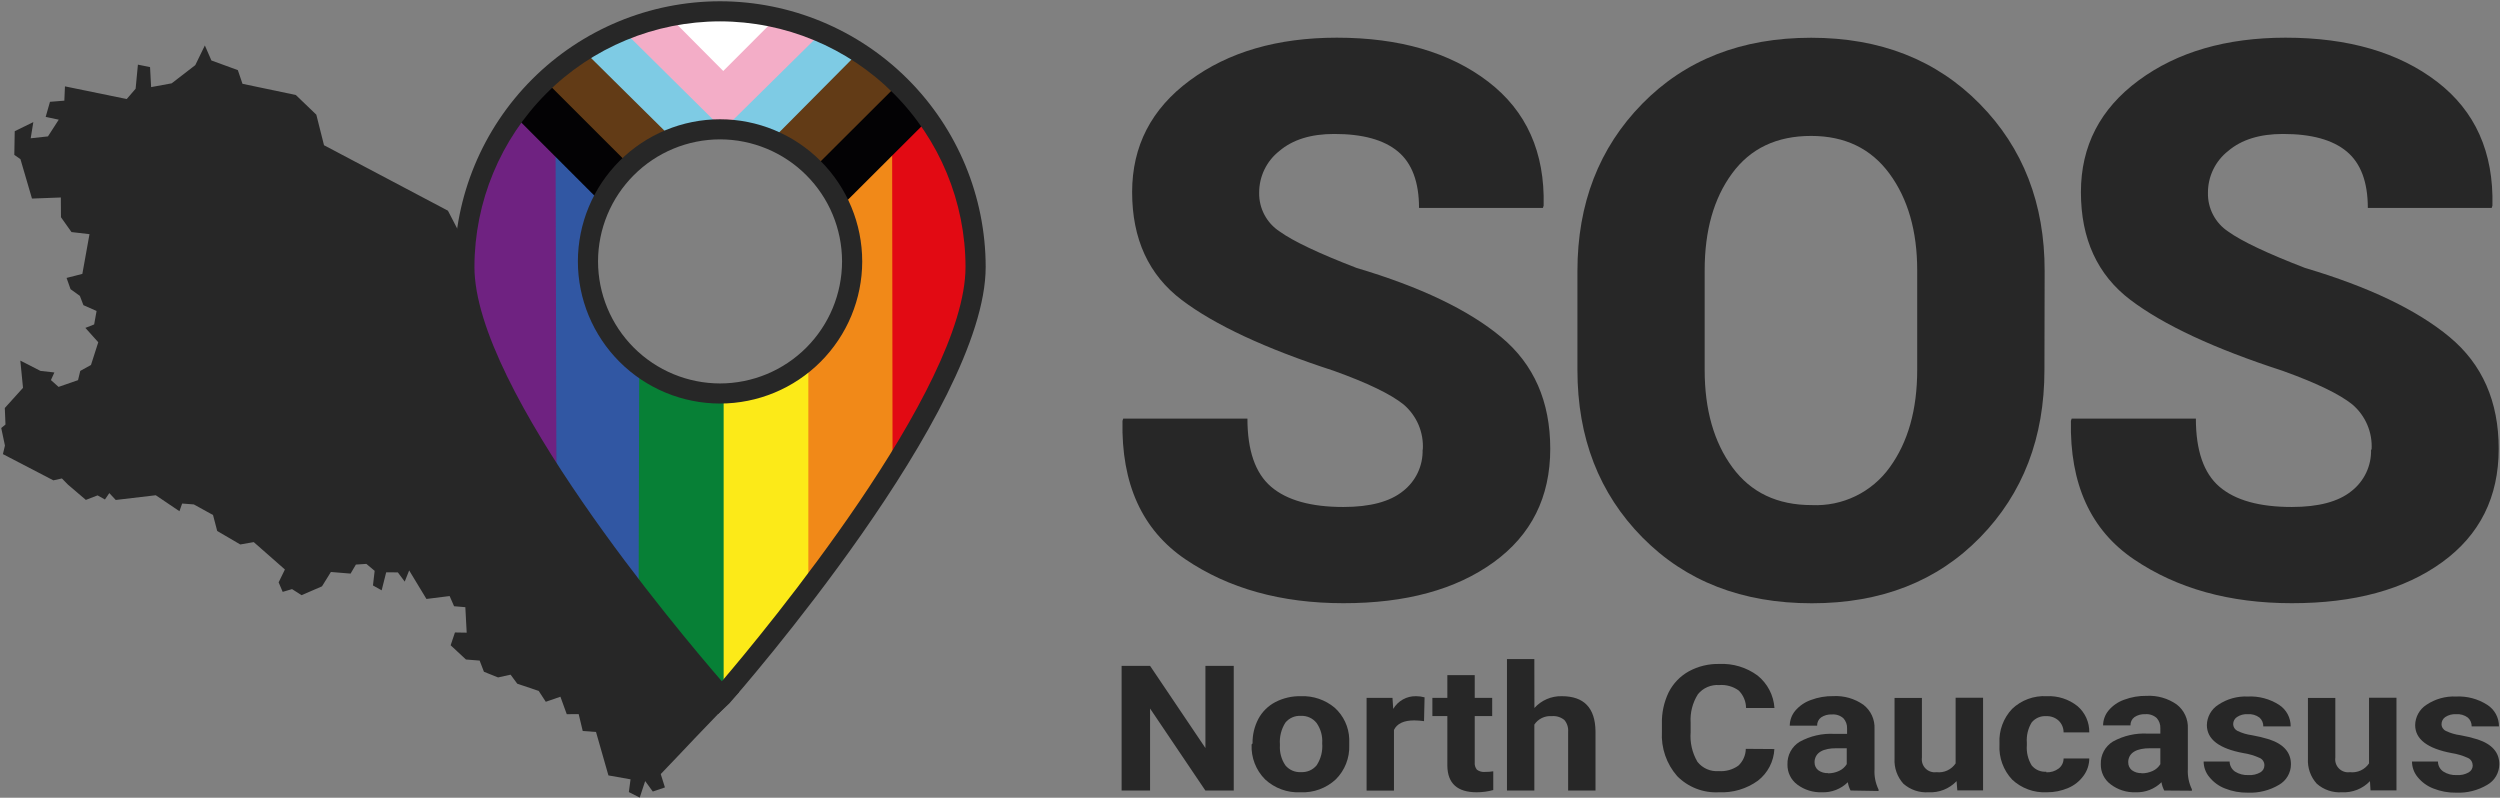
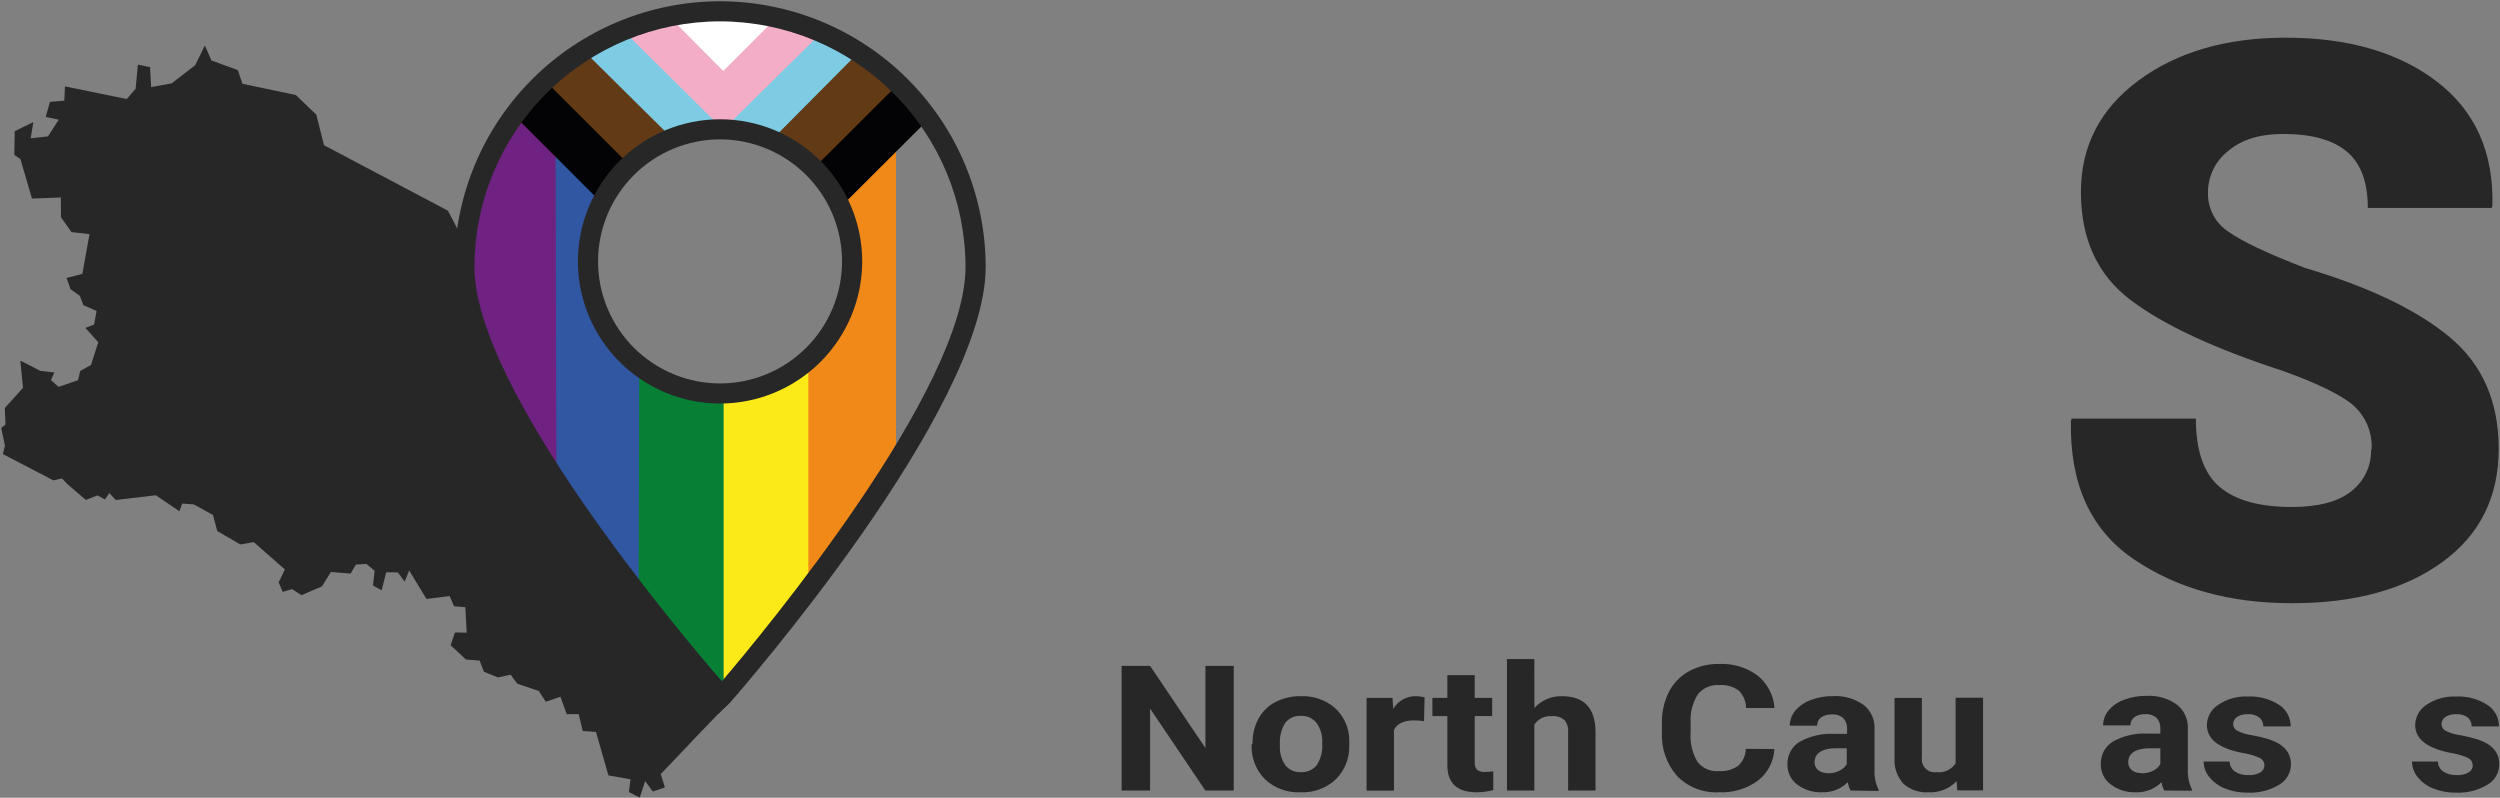
<svg xmlns="http://www.w3.org/2000/svg" width="559.819" height="178.629" viewBox="0 0 1965 627" fill="none">
  <rect x="0" y="0" width="1965" height="627" fill="#808080" stroke="none" />
-   <path d="M1118.33 353.384C1118.73 346.708 1117.58 340.03 1114.96 333.876C1112.33 327.723 1108.32 322.263 1103.22 317.928C1093.1 309.767 1074.82 300.969 1048.32 291.429C994.683 274.01 954.863 255.461 928.858 235.781C902.854 216.1 889.852 187.835 889.852 150.983C889.852 114.767 904.991 85.494 935.271 63.164C965.551 40.834 1004.03 29.651 1050.7 29.616C1099.92 29.616 1139.58 41.135 1169.68 64.171C1199.79 87.208 1214.33 119.696 1213.3 161.636L1212.72 163.437H1115.36C1115.36 143.086 1109.83 128.299 1098.77 119.078C1087.71 109.856 1071 105.263 1048.64 105.298C1030.4 105.298 1016.09 109.75 1005.6 118.654C1000.62 122.565 996.593 127.563 993.837 133.268C991.082 138.972 989.667 145.231 989.701 151.566C989.597 157.591 991.027 163.543 993.854 168.864C996.682 174.186 1000.81 178.701 1005.87 181.987C1016.47 189.619 1036.6 199.159 1066.28 210.606C1116.31 225.446 1154.19 243.554 1179.91 264.93C1205.64 286.306 1218.5 315.579 1218.5 352.748C1218.5 390.731 1203.66 420.463 1173.98 441.945C1144.3 463.427 1104.94 474.15 1055.9 474.115C1007.03 474.115 965.622 462.597 931.668 439.56C897.713 416.523 881.248 380.272 882.273 330.807L882.856 329.005H980.479C980.479 354.126 986.68 371.987 999.082 382.587C1011.48 393.186 1030.42 398.486 1055.9 398.486C1076.85 398.486 1092.47 394.334 1102.75 386.031C1107.7 382.185 1111.68 377.224 1114.36 371.552C1117.04 365.879 1118.35 359.655 1118.17 353.384" fill="#272727" />
-   <path d="M1606.93 290.796C1606.93 344.006 1590.07 387.871 1556.37 422.391C1522.66 456.911 1478.58 474.171 1424.14 474.171C1369.33 474.171 1324.92 456.911 1290.9 422.391C1256.87 387.871 1239.86 344.006 1239.86 290.796V213.047C1239.86 160.048 1256.82 116.236 1290.74 81.611C1324.66 46.985 1368.93 29.672 1423.55 29.672C1477.79 29.672 1521.95 46.985 1556.05 81.611C1590.15 116.236 1607.16 160.048 1607.09 213.047L1606.93 290.796ZM1506.92 212.464C1506.92 181.619 1499.66 156.303 1485.14 136.517C1470.62 116.731 1450.09 106.838 1423.55 106.838C1396.47 106.838 1375.85 116.642 1361.39 136.358C1346.92 156.073 1339.87 181.407 1339.87 212.464V290.796C1339.87 322.065 1347.15 347.593 1361.7 367.379C1376.26 387.165 1397.07 397.04 1424.14 397.005C1435.99 397.548 1447.79 395.123 1458.47 389.949C1469.15 384.776 1478.37 377.018 1485.3 367.379C1499.71 347.557 1506.92 322.03 1506.92 290.796V212.464Z" fill="#272727" />
  <path d="M1864.07 353.384C1864.48 346.708 1863.32 340.03 1860.7 333.876C1858.08 327.723 1854.06 322.263 1848.97 317.928C1838.85 309.767 1820.56 300.969 1794.06 291.429C1740.43 274.01 1700.61 255.461 1674.6 235.781C1648.6 216.1 1635.6 187.835 1635.6 150.983C1635.6 114.767 1650.74 85.494 1681.02 63.164C1711.3 40.834 1749.77 29.651 1796.45 29.616C1845.67 29.616 1885.33 41.135 1915.43 64.171C1945.53 87.208 1960.07 119.696 1959.05 161.636L1958.47 163.437H1861.11C1861.11 143.086 1855.58 128.299 1844.52 119.078C1833.46 109.856 1816.75 105.263 1794.38 105.298C1776.15 105.298 1761.84 109.75 1751.35 118.654C1746.36 122.565 1742.34 127.563 1739.58 133.268C1736.83 138.972 1735.41 145.231 1735.45 151.566C1735.31 157.566 1736.7 163.503 1739.48 168.822C1742.26 174.141 1746.34 178.67 1751.35 181.987C1761.95 189.619 1782.09 199.159 1811.77 210.606C1861.8 225.446 1899.67 243.554 1925.39 264.93C1951.12 286.306 1963.98 315.579 1963.98 352.748C1963.98 390.731 1949.14 420.463 1919.46 441.945C1889.78 463.427 1850.42 474.15 1801.38 474.115C1752.51 474.115 1711.1 462.597 1677.15 439.56C1643.19 416.523 1626.73 380.272 1627.75 330.807L1628.34 329.005H1725.96C1725.96 354.126 1732.14 371.987 1744.51 382.587C1756.88 393.186 1775.83 398.486 1801.38 398.486C1822.33 398.486 1837.95 394.334 1848.23 386.031C1853.18 382.185 1857.16 377.224 1859.84 371.552C1862.52 365.879 1863.83 359.655 1863.65 353.384" fill="#272727" />
  <path d="M969.724 621.346H947.412L903.953 556.899V621.346H881.588V523.352H903.953L947.465 587.957V523.352H969.724V621.346Z" fill="#272727" />
  <path d="M984.506 584.303C984.384 577.568 985.971 570.913 989.118 564.958C992.129 559.37 996.743 554.811 1002.37 551.868C1008.58 548.648 1015.51 547.044 1022.51 547.204C1032.15 546.82 1041.59 550.031 1049.01 556.213C1052.47 559.315 1055.27 563.081 1057.24 567.288C1059.22 571.494 1060.33 576.055 1060.51 580.699V585.681C1060.7 590.657 1059.85 595.619 1058.03 600.253C1056.2 604.887 1053.44 609.092 1049.91 612.604C1046.19 616.058 1041.81 618.733 1037.04 620.472C1032.27 622.21 1027.21 622.977 1022.14 622.727C1017.07 622.977 1012 622.21 1007.23 620.472C1002.46 618.733 998.084 616.058 994.365 612.604C990.785 609.017 987.993 604.723 986.168 599.996C984.342 595.268 983.524 590.212 983.765 585.15L984.506 584.303ZM1006.02 585.681C1005.64 591.311 1007.15 596.908 1010.32 601.58C1011.81 603.376 1013.71 604.793 1015.85 605.714C1018 606.635 1020.33 607.035 1022.66 606.88C1024.97 607.005 1027.27 606.591 1029.39 605.671C1031.5 604.751 1033.37 603.35 1034.85 601.58C1038.23 596.441 1039.77 590.32 1039.25 584.196C1039.66 578.549 1038.1 572.934 1034.85 568.297C1033.4 566.44 1031.52 564.96 1029.37 563.982C1027.22 563.005 1024.86 562.558 1022.51 562.679C1020.2 562.528 1017.89 562.931 1015.77 563.853C1013.65 564.774 1011.78 566.189 1010.32 567.979C1007.06 573.105 1005.56 579.149 1006.02 585.203" fill="#272727" />
  <path d="M1119.29 566.814C1116.73 566.46 1114.14 566.265 1111.56 566.23C1103.45 566.23 1098.09 568.721 1095.66 573.703V621.402H1074.14V548.529H1094.49L1095.07 557.221C1096.9 554.106 1099.52 551.535 1102.67 549.774C1105.82 548.013 1109.38 547.126 1112.99 547.204C1115.26 547.199 1117.52 547.502 1119.72 548.105L1119.29 566.814Z" fill="#272727" />
  <path d="M1159.14 530.667V548.527H1172.86V562.837H1159.14V599.141C1158.92 601.231 1159.53 603.323 1160.83 604.971C1162.7 606.362 1165.03 606.987 1167.35 606.72C1169.48 606.74 1171.61 606.58 1173.71 606.243V620.976C1169.46 622.143 1165.08 622.731 1160.67 622.725C1145.55 622.725 1137.87 615.835 1137.62 602.056V562.837H1125.85V548.527H1137.62V530.667H1159.14Z" fill="#272727" />
  <path d="M1206.05 556.478C1208.75 553.474 1212.08 551.091 1215.79 549.49C1219.51 547.889 1223.52 547.109 1227.57 547.203C1244.98 547.203 1253.82 556.372 1254.06 574.709V621.348H1232.55V575.186C1232.69 573.521 1232.49 571.845 1231.99 570.254C1231.48 568.663 1230.66 567.187 1229.58 565.912C1226.8 563.638 1223.24 562.553 1219.67 562.891C1217.01 562.678 1214.33 563.179 1211.93 564.344C1209.53 565.508 1207.48 567.294 1205.99 569.516V621.348H1184.48V518.001H1205.99L1206.05 556.478Z" fill="#272727" />
  <path d="M1394.66 588.752C1394.43 593.583 1393.15 598.305 1390.92 602.595C1388.68 606.886 1385.55 610.643 1381.73 613.609C1372.83 620.041 1362.01 623.256 1351.04 622.725C1344.99 623.052 1338.93 622.088 1333.27 619.895C1327.62 617.702 1322.49 614.33 1318.24 610.005C1309.85 600.41 1305.55 587.911 1306.26 575.185V569.037C1306.02 560.448 1307.84 551.927 1311.56 544.181C1315.08 537.196 1320.62 531.434 1327.46 527.645C1334.75 523.682 1342.96 521.69 1351.26 521.868C1362.08 521.331 1372.75 524.552 1381.47 530.984C1385.32 534.08 1388.49 537.946 1390.77 542.335C1393.06 546.724 1394.4 551.54 1394.72 556.477H1372.4C1372.36 551.292 1370.27 546.336 1366.57 542.697C1362.13 539.521 1356.7 538.019 1351.26 538.457C1348.1 538.23 1344.93 538.767 1342.03 540.021C1339.12 541.276 1336.56 543.212 1334.56 545.665C1330.33 552.362 1328.32 560.229 1328.84 568.136V575.503C1328.2 583.6 1330.05 591.698 1334.14 598.716C1336.1 601.246 1338.67 603.245 1341.6 604.531C1344.54 605.817 1347.75 606.351 1350.94 606.083C1356.42 606.503 1361.88 604.984 1366.36 601.79C1368.17 600.097 1369.62 598.055 1370.62 595.787C1371.63 593.52 1372.16 591.073 1372.19 588.594L1394.66 588.752Z" fill="#272727" />
  <path d="M1454.56 621.346C1453.47 619.312 1452.74 617.108 1452.39 614.828C1449.72 617.464 1446.55 619.525 1443.06 620.884C1439.56 622.242 1435.83 622.869 1432.09 622.724C1425.14 622.992 1418.32 620.879 1412.74 616.736C1410.26 614.909 1408.25 612.51 1406.9 609.741C1405.54 606.973 1404.87 603.918 1404.95 600.836C1404.83 597.303 1405.64 593.799 1407.3 590.681C1408.97 587.563 1411.43 584.941 1414.44 583.082C1422.82 578.453 1432.33 576.285 1441.89 576.828H1451.8V572.641C1451.95 569.683 1450.92 566.788 1448.94 564.585C1447.72 563.492 1446.28 562.66 1444.72 562.141C1443.16 561.622 1441.52 561.425 1439.88 561.564C1436.86 561.402 1433.86 562.22 1431.35 563.896C1430.35 564.647 1429.55 565.626 1429.02 566.752C1428.48 567.878 1428.22 569.116 1428.27 570.362H1406.75C1406.79 566.078 1408.3 561.938 1411.05 558.649C1414.31 554.807 1418.54 551.9 1423.29 550.223C1428.94 548.086 1434.95 547.043 1440.99 547.149C1449.41 546.707 1457.73 549.095 1464.63 553.933C1467.51 556.157 1469.8 559.043 1471.33 562.347C1472.85 565.65 1473.55 569.273 1473.37 572.906V604.705C1473.06 610.189 1474.16 615.661 1476.55 620.604V621.718L1454.56 621.346ZM1436.8 607.832C1439.83 607.862 1442.81 607.21 1445.55 605.924C1448.03 604.791 1450.11 602.946 1451.54 600.624V588.116H1443.48C1432.88 588.116 1427 591.455 1426.26 598.186V599.352C1426.25 600.497 1426.49 601.63 1426.98 602.667C1427.47 603.703 1428.18 604.617 1429.07 605.341C1431.32 606.995 1434.07 607.819 1436.86 607.673" fill="#272727" />
  <path d="M1537.87 613.978C1535.04 616.944 1531.61 619.262 1527.8 620.772C1524 622.282 1519.91 622.947 1515.82 622.723C1512.24 622.962 1508.65 622.491 1505.26 621.335C1501.87 620.18 1498.74 618.364 1496.05 615.992C1493.65 613.325 1491.8 610.21 1490.61 606.827C1489.42 603.443 1488.91 599.858 1489.11 596.277V548.578H1510.62V595.535C1510.41 597.086 1510.56 598.665 1511.06 600.148C1511.56 601.63 1512.4 602.977 1513.51 604.081C1514.62 605.185 1515.97 606.017 1517.46 606.511C1518.94 607.006 1520.52 607.149 1522.07 606.93C1524.97 607.274 1527.91 606.813 1530.56 605.598C1533.22 604.382 1535.49 602.459 1537.12 600.039V548.419H1558.69V621.239H1538.45L1537.87 613.978Z" fill="#272727" />
-   <path d="M1608.41 607.039C1611.89 607.189 1615.31 606.141 1618.11 604.071C1619.32 603.139 1620.29 601.942 1620.97 600.573C1621.64 599.204 1621.98 597.699 1621.98 596.175H1642.17C1642.16 601.062 1640.58 605.816 1637.67 609.742C1634.61 613.978 1630.45 617.296 1625.64 619.335C1620.32 621.627 1614.58 622.782 1608.78 622.727C1603.81 622.981 1598.83 622.229 1594.15 620.518C1589.47 618.806 1585.18 616.169 1581.54 612.763C1578.12 609.106 1575.47 604.792 1573.76 600.083C1572.04 595.374 1571.3 590.366 1571.58 585.363V584.091C1571.33 579.175 1572.08 574.26 1573.79 569.642C1575.49 565.024 1578.11 560.799 1581.49 557.221C1585.1 553.779 1589.37 551.114 1594.05 549.391C1598.72 547.668 1603.7 546.924 1608.68 547.204C1617.43 546.77 1626.04 549.54 1632.9 554.995C1635.88 557.54 1638.25 560.714 1639.86 564.288C1641.46 567.863 1642.25 571.748 1642.17 575.664H1621.98C1621.99 573.945 1621.66 572.242 1620.99 570.657C1620.33 569.072 1619.35 567.638 1618.11 566.443C1616.79 565.236 1615.25 564.301 1613.56 563.692C1611.88 563.082 1610.09 562.811 1608.31 562.892C1606.15 562.752 1604 563.125 1602.02 563.982C1600.04 564.839 1598.29 566.155 1596.91 567.821C1594.02 572.594 1592.68 578.152 1593.1 583.72V585.734C1592.66 591.304 1594 596.869 1596.91 601.634C1598.29 603.318 1600.06 604.645 1602.06 605.503C1604.06 606.361 1606.24 606.724 1608.41 606.562" fill="#272727" />
  <path d="M1701.1 621.348C1700.02 619.314 1699.28 617.11 1698.93 614.83C1696.27 617.466 1693.09 619.527 1689.6 620.886C1686.11 622.244 1682.38 622.871 1678.63 622.726C1671.58 622.994 1664.64 620.802 1659.02 616.526C1656.54 614.699 1654.54 612.299 1653.18 609.531C1651.82 606.763 1651.16 603.708 1651.23 600.626C1651.11 597.093 1651.92 593.589 1653.58 590.471C1655.25 587.352 1657.71 584.73 1660.72 582.871C1669.1 578.238 1678.62 576.069 1688.17 576.618H1698.03V572.431C1698.18 569.473 1697.15 566.578 1695.17 564.375C1693.95 563.281 1692.53 562.448 1690.98 561.928C1689.43 561.409 1687.79 561.213 1686.16 561.354C1683.14 561.184 1680.14 562.003 1677.63 563.686C1676.63 564.436 1675.83 565.416 1675.3 566.542C1674.76 567.668 1674.51 568.906 1674.55 570.152H1653.04C1653.07 565.868 1654.58 561.729 1657.33 558.439C1660.57 554.599 1664.78 551.691 1669.52 550.012C1675.19 547.885 1681.21 546.843 1687.27 546.939C1695.69 546.497 1704.01 548.885 1710.91 553.722C1713.79 555.946 1716.09 558.833 1717.61 562.137C1719.13 565.44 1719.83 569.063 1719.65 572.696V604.495C1719.35 609.979 1720.44 615.451 1722.83 620.394V621.508L1701.1 621.348ZM1683.3 607.834C1686.34 607.863 1689.34 607.211 1692.1 605.926C1694.57 604.806 1696.64 602.957 1698.03 600.626V588.118H1690.03C1679.43 588.118 1673.49 591.457 1672.8 598.188V599.354C1672.79 600.499 1673.04 601.632 1673.53 602.669C1674.01 603.705 1674.73 604.619 1675.61 605.343C1677.84 606.997 1680.58 607.822 1683.35 607.675" fill="#272727" />
  <path d="M1779.81 601.26C1779.78 600.042 1779.4 598.859 1778.7 597.86C1778 596.861 1777.02 596.089 1775.89 595.642C1771.89 593.841 1767.67 592.592 1763.33 591.932C1744.18 588.399 1734.6 581.049 1734.6 569.884C1734.66 566.706 1735.51 563.591 1737.06 560.817C1738.61 558.043 1740.83 555.696 1743.51 553.985C1750.36 549.367 1758.52 547.081 1766.77 547.466C1775.43 547.033 1784.01 549.312 1791.31 553.985C1794.14 555.812 1796.47 558.325 1798.07 561.289C1799.67 564.254 1800.5 567.575 1800.48 570.944H1778.96C1778.99 569.65 1778.74 568.365 1778.23 567.176C1777.72 565.987 1776.96 564.923 1776 564.055C1773.33 562.038 1770 561.076 1766.67 561.352C1763.71 561.166 1760.77 561.947 1758.29 563.578C1757.36 564.184 1756.59 565.017 1756.06 565.999C1755.54 566.981 1755.26 568.081 1755.27 569.196C1755.29 570.307 1755.62 571.391 1756.22 572.327C1756.82 573.263 1757.66 574.014 1758.67 574.496C1762.28 576.227 1766.14 577.372 1770.11 577.887C1774.7 578.691 1779.23 579.789 1783.68 581.173C1795.02 584.954 1800.69 591.473 1800.69 600.73C1800.69 604.017 1799.81 607.245 1798.16 610.085C1796.5 612.924 1794.12 615.274 1791.26 616.894C1783.88 621.265 1775.4 623.4 1766.83 623.042C1760.68 623.143 1754.57 622.026 1748.86 619.756C1744.05 617.903 1739.81 614.813 1736.57 610.799C1733.68 607.372 1732.08 603.039 1732.06 598.557H1752.47C1752.5 600.114 1752.9 601.642 1753.64 603.015C1754.37 604.388 1755.42 605.566 1756.7 606.454C1759.87 608.446 1763.57 609.409 1767.3 609.21C1770.55 609.425 1773.79 608.688 1776.63 607.09C1777.57 606.553 1778.36 605.784 1778.92 604.856C1779.47 603.928 1779.78 602.872 1779.81 601.79" fill="#272727" />
-   <path d="M1862.8 613.978C1859.97 616.938 1856.54 619.252 1852.73 620.762C1848.93 622.271 1844.84 622.94 1840.75 622.723C1837.18 622.962 1833.59 622.491 1830.19 621.335C1826.8 620.18 1823.67 618.364 1820.98 615.992C1818.57 613.333 1816.72 610.219 1815.52 606.834C1814.33 603.449 1813.83 599.86 1814.04 596.277V548.578H1835.56V595.535C1835.35 597.086 1835.5 598.665 1836 600.148C1836.5 601.63 1837.34 602.977 1838.45 604.081C1839.56 605.185 1840.91 606.017 1842.39 606.511C1843.88 607.006 1845.46 607.149 1847.01 606.93C1849.91 607.274 1852.84 606.813 1855.5 605.598C1858.15 604.382 1860.42 602.459 1862.06 600.039V548.419H1883.63V621.239H1863.22L1862.8 613.978Z" fill="#272727" />
  <path d="M1943.47 601.26C1943.45 600.04 1943.06 598.854 1942.36 597.854C1941.67 596.853 1940.68 596.084 1939.55 595.642C1935.56 593.847 1931.36 592.599 1927.04 591.932C1907.85 588.328 1898.32 580.961 1898.32 569.884C1898.38 566.713 1899.22 563.605 1900.76 560.833C1902.3 558.061 1904.5 555.709 1907.17 553.985C1914.02 549.374 1922.18 547.088 1930.43 547.466C1939.09 547.033 1947.67 549.312 1954.97 553.985C1957.82 555.799 1960.16 558.307 1961.77 561.273C1963.38 564.24 1964.22 567.568 1964.19 570.944H1942.73C1942.76 569.65 1942.51 568.365 1942 567.176C1941.48 565.987 1940.72 564.923 1939.76 564.055C1937.09 562.038 1933.77 561.076 1930.43 561.352C1927.46 561.178 1924.51 561.957 1922.01 563.578C1921.09 564.197 1920.33 565.034 1919.82 566.014C1919.3 566.994 1919.03 568.087 1919.04 569.196C1919.04 570.31 1919.36 571.399 1919.97 572.337C1920.57 573.275 1921.42 574.024 1922.43 574.496C1926.04 576.237 1929.9 577.382 1933.88 577.887C1938.45 578.684 1942.96 579.782 1947.39 581.173C1958.8 584.954 1964.49 591.473 1964.46 600.73C1964.44 604.021 1963.56 607.251 1961.89 610.09C1960.22 612.929 1957.84 615.277 1954.97 616.894C1947.61 621.266 1939.14 623.402 1930.59 623.042C1924.44 623.153 1918.34 622.036 1912.62 619.756C1907.79 617.904 1903.54 614.815 1900.28 610.799C1897.42 607.356 1895.85 603.03 1895.82 598.557H1916.23C1916.23 600.12 1916.62 601.657 1917.36 603.034C1918.1 604.411 1919.17 605.585 1920.47 606.454C1923.63 608.456 1927.33 609.42 1931.07 609.21C1934.32 609.437 1937.56 608.7 1940.4 607.09C1941.34 606.553 1942.12 605.784 1942.68 604.856C1943.24 603.928 1943.54 602.872 1943.57 601.79" fill="#272727" />
  <path fill-rule="evenodd" clip-rule="evenodd" d="M11.566 103.126L11.248 121.729L16.072 125.12L25.134 156.072L47.818 155.224L47.924 170.752L56.191 182.412L70.342 184.055L64.724 215.271L52.322 218.451L55.449 227.302L62.763 232.549L65.572 239.862L75.907 244.42L73.999 255.02L67.109 257.723L77.232 269.012L71.508 286.872L63.081 291.536L61.332 298.797L46.016 304.097L40.027 298.744L42.73 292.755L31.812 291.536L15.966 283.427L18.085 304.839L3.776 320.685L4.306 333.67L0.967 336.426L3.882 350.205L2.292 356.936L41.935 377.552L48.666 376.069L53.382 380.891L67.48 392.922L76.702 389.371L82.479 392.604L85.924 387.569L90.959 392.975L122.44 389.266L141.042 401.826L143.162 395.784L152.331 396.473L167.435 404.794L170.721 417.354L188.847 427.954L199.446 426.099L223.932 447.616L219.003 457.739L222.183 465.212L229.549 463.039L237.022 467.809L253.081 460.866L260.077 449.577L275.553 450.85L279.739 443.748L287.954 443.218L294.473 448.677L293.148 460.177L299.985 463.993L303.536 449.843L312.705 449.896L303.536 449.843L312.705 449.896L318.11 457.156L321.608 448.358L335.176 470.777L353.407 468.498L356.905 476.501L365.756 477.243L366.816 497.276L357.594 497.117L354.202 507.187L366.233 518.37L376.992 519.217L380.384 528.015L391.46 532.467L401.318 530.295L406.565 537.396L423.419 543.067L428.983 551.599L440.484 547.625L445.465 561.352L454.846 561.299L458.026 574.548L468.467 575.343L478.219 609.474L495.603 612.548L494.278 622.565L502.81 626.911L507.103 613.926L513.092 622.141L522.632 618.908L519.346 608.414L535.033 591.985L546.057 580.325L580.824 544.127L576.16 538.933L556.868 537.714L547.329 512.222L535.563 493.09L525.705 482.649L518.816 464.523L508.004 457.475L506.202 432.194L490.09 417.301L494.595 381.899L495.708 347.714L496.715 331.603L508.693 318.777L498.517 314.431L489.295 356.671L479.226 359.957L475.834 347.98L489.136 322.328L473.343 280.088L464.121 284.487L448.381 264.401L438.046 264.56L430.785 247.812L435.131 223.698L446.843 219.299L450.607 205.519L437.728 207.056L415.044 193.754L363.106 186.864L352.082 165.611L254.671 114.15L248.629 90.141L232.517 74.666L190.596 65.868L186.939 55.11L166.163 47.531L161.022 35.712L153.497 51.188L134.947 65.497L118.783 68.465L117.935 52.725L108.395 50.817L106.593 69.737L99.597 77.846L51.05 67.882L50.574 79.118L39.285 80.019L35.893 91.891L46.175 94.063L35.893 91.891L46.175 94.063L37.695 107.207L24.128 108.691L26.194 95.971L11.566 103.126Z" fill="#272727" />
  <path d="M437.564 382.057C437.564 382.057 361.3 260.16 361.3 213.84C361.3 148.757 406.136 90.459 406.136 90.459L439.207 89.823L437.564 382.057Z" fill="#6F2281" />
  <path d="M462.798 204.936C462.78 188.447 466.77 172.2 474.424 157.594C482.078 142.989 493.166 130.462 506.734 121.092V89.823H436.617L437.359 382.057L506.893 469.558V288.833C493.298 279.466 482.18 266.936 474.499 252.322C466.818 237.707 462.803 221.446 462.798 204.936V204.936Z" fill="#3157A3" />
  <path d="M564.768 307.01C542.217 307.045 520.294 299.588 502.441 285.811L501.964 461.872L571.817 551.598V306.745C569.591 306.904 567.259 307.01 564.768 307.01Z" fill="#078036" />
  <path d="M568.787 306.955V551.544L639.275 462.824L638.904 276.322C620.404 295.262 595.253 306.25 568.787 306.955V306.955Z" fill="#FCEA18" />
  <path d="M704.253 89.823H635.354V130.685C645.826 140.234 654.187 151.866 659.9 164.835C665.613 177.804 668.554 191.824 668.532 205.996C668.55 220.159 665.607 234.17 659.893 247.13C654.18 260.09 645.822 271.713 635.354 281.254V467.332L704.253 370.874V89.823Z" fill="#F18918" />
-   <path d="M771.466 213.947C769.452 256.876 701.561 374.427 701.561 374.427L701.189 89.931L731.08 95.231C731.08 95.231 773.109 182.466 771.466 213.947Z" fill="#E20A13" />
  <path d="M564.77 102.646C584.792 102.641 604.373 108.521 621.08 119.555C637.787 130.59 650.882 146.291 658.736 164.708L728.906 94.697L677.286 38.624L450.717 43.129L403.019 89.609L473.029 159.62C481.459 142.491 494.525 128.071 510.743 117.999C526.961 107.928 545.68 102.608 564.77 102.646V102.646Z" fill="#030204" />
  <path d="M564.771 102.649C578.456 102.636 592.003 105.379 604.605 110.715C617.207 116.051 628.607 123.87 638.122 133.706L704.211 67.776L663.825 34.122H468.685L430.525 65.55L495.132 130.102C514.014 112.435 538.913 102.619 564.771 102.649V102.649Z" fill="#623B16" />
  <path d="M563.753 102.647C578.01 102.631 592.112 105.611 605.145 111.392L672.929 43.13L585.428 4.971H545.044L462.049 43.13L528.508 108.901C539.798 104.765 551.729 102.648 563.753 102.647Z" fill="#7ECBE4" />
  <path d="M645.964 25.378L568.481 101.908L493.435 27.604L562.969 7.411" fill="#F3ADC7" />
  <path d="M610.078 14.143L568.474 55.8L524.855 11.917" fill="white" />
  <path d="M565.931 0.998C510.567 1.054 457.487 23.072 418.339 62.22C379.19 101.368 357.173 154.448 357.117 209.812C357.117 322.487 553.211 543.438 561.532 552.819L564.447 561.193L573.351 552.766C581.566 543.438 774.746 322.487 774.746 209.812C774.676 154.453 752.653 101.381 713.508 62.236C674.363 23.091 621.29 1.068 565.931 0.998V0.998ZM567.362 535.488C534.132 497.117 372.911 306.004 372.911 209.812C372.967 158.637 393.32 109.574 429.506 73.388C465.692 37.202 514.756 16.848 565.931 16.791C617.097 16.862 666.146 37.222 702.321 73.407C738.495 109.592 758.842 158.646 758.898 209.812C758.898 305.951 600.221 497.011 567.362 535.488V535.488Z" fill="#272727" />
  <path d="M565.984 93.746C536.354 93.76 507.939 105.534 486.982 126.481C466.025 147.428 454.238 175.836 454.21 205.467C454.252 235.094 466.044 263.494 486.998 284.438C507.952 305.382 536.358 317.16 565.984 317.188C595.602 317.146 623.994 305.362 644.936 284.419C665.879 263.477 677.664 235.084 677.706 205.467C677.678 175.845 665.897 147.445 644.952 126.499C624.006 105.554 595.606 93.774 565.984 93.746ZM565.984 301.394C540.551 301.366 516.169 291.251 498.185 273.267C480.201 255.283 470.085 230.9 470.056 205.467C470.085 180.034 480.201 155.651 498.185 137.667C516.169 119.683 540.551 109.568 565.984 109.54C591.408 109.582 615.778 119.703 633.75 137.686C651.723 155.668 661.831 180.043 661.859 205.467C661.831 230.891 651.723 255.266 633.75 273.248C615.778 291.23 591.408 301.352 565.984 301.394V301.394Z" fill="#272727" />
</svg>